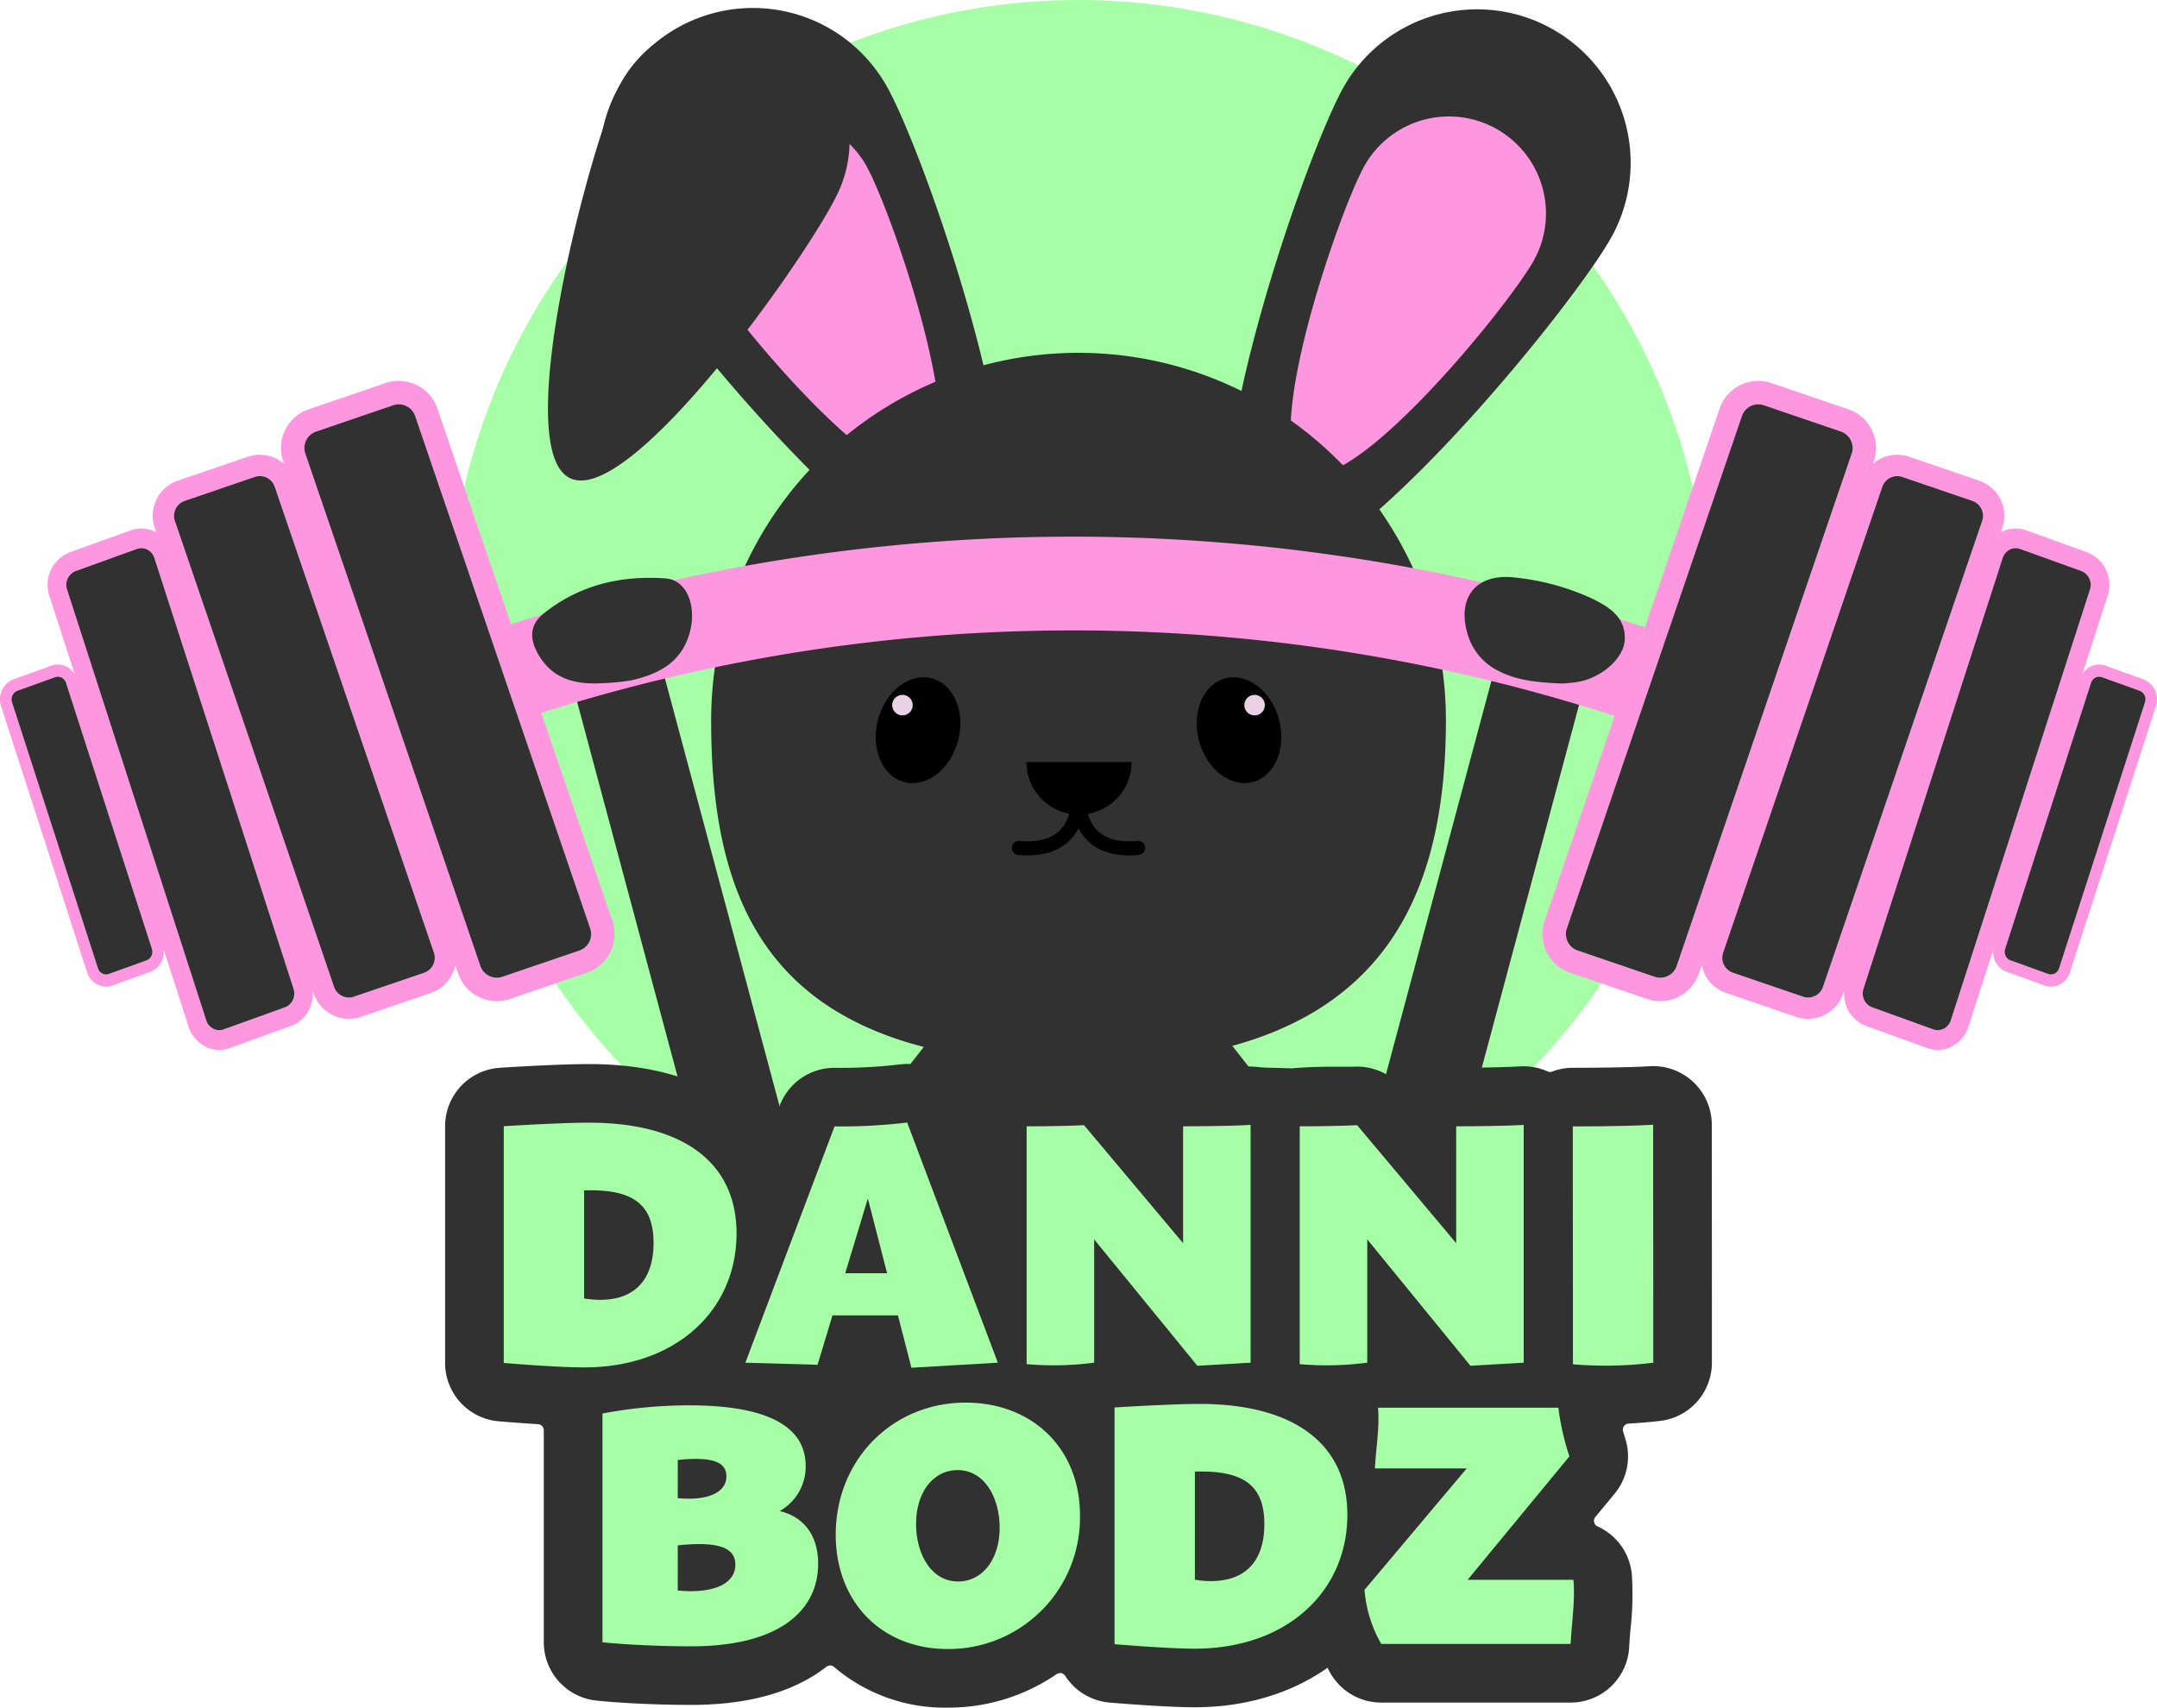
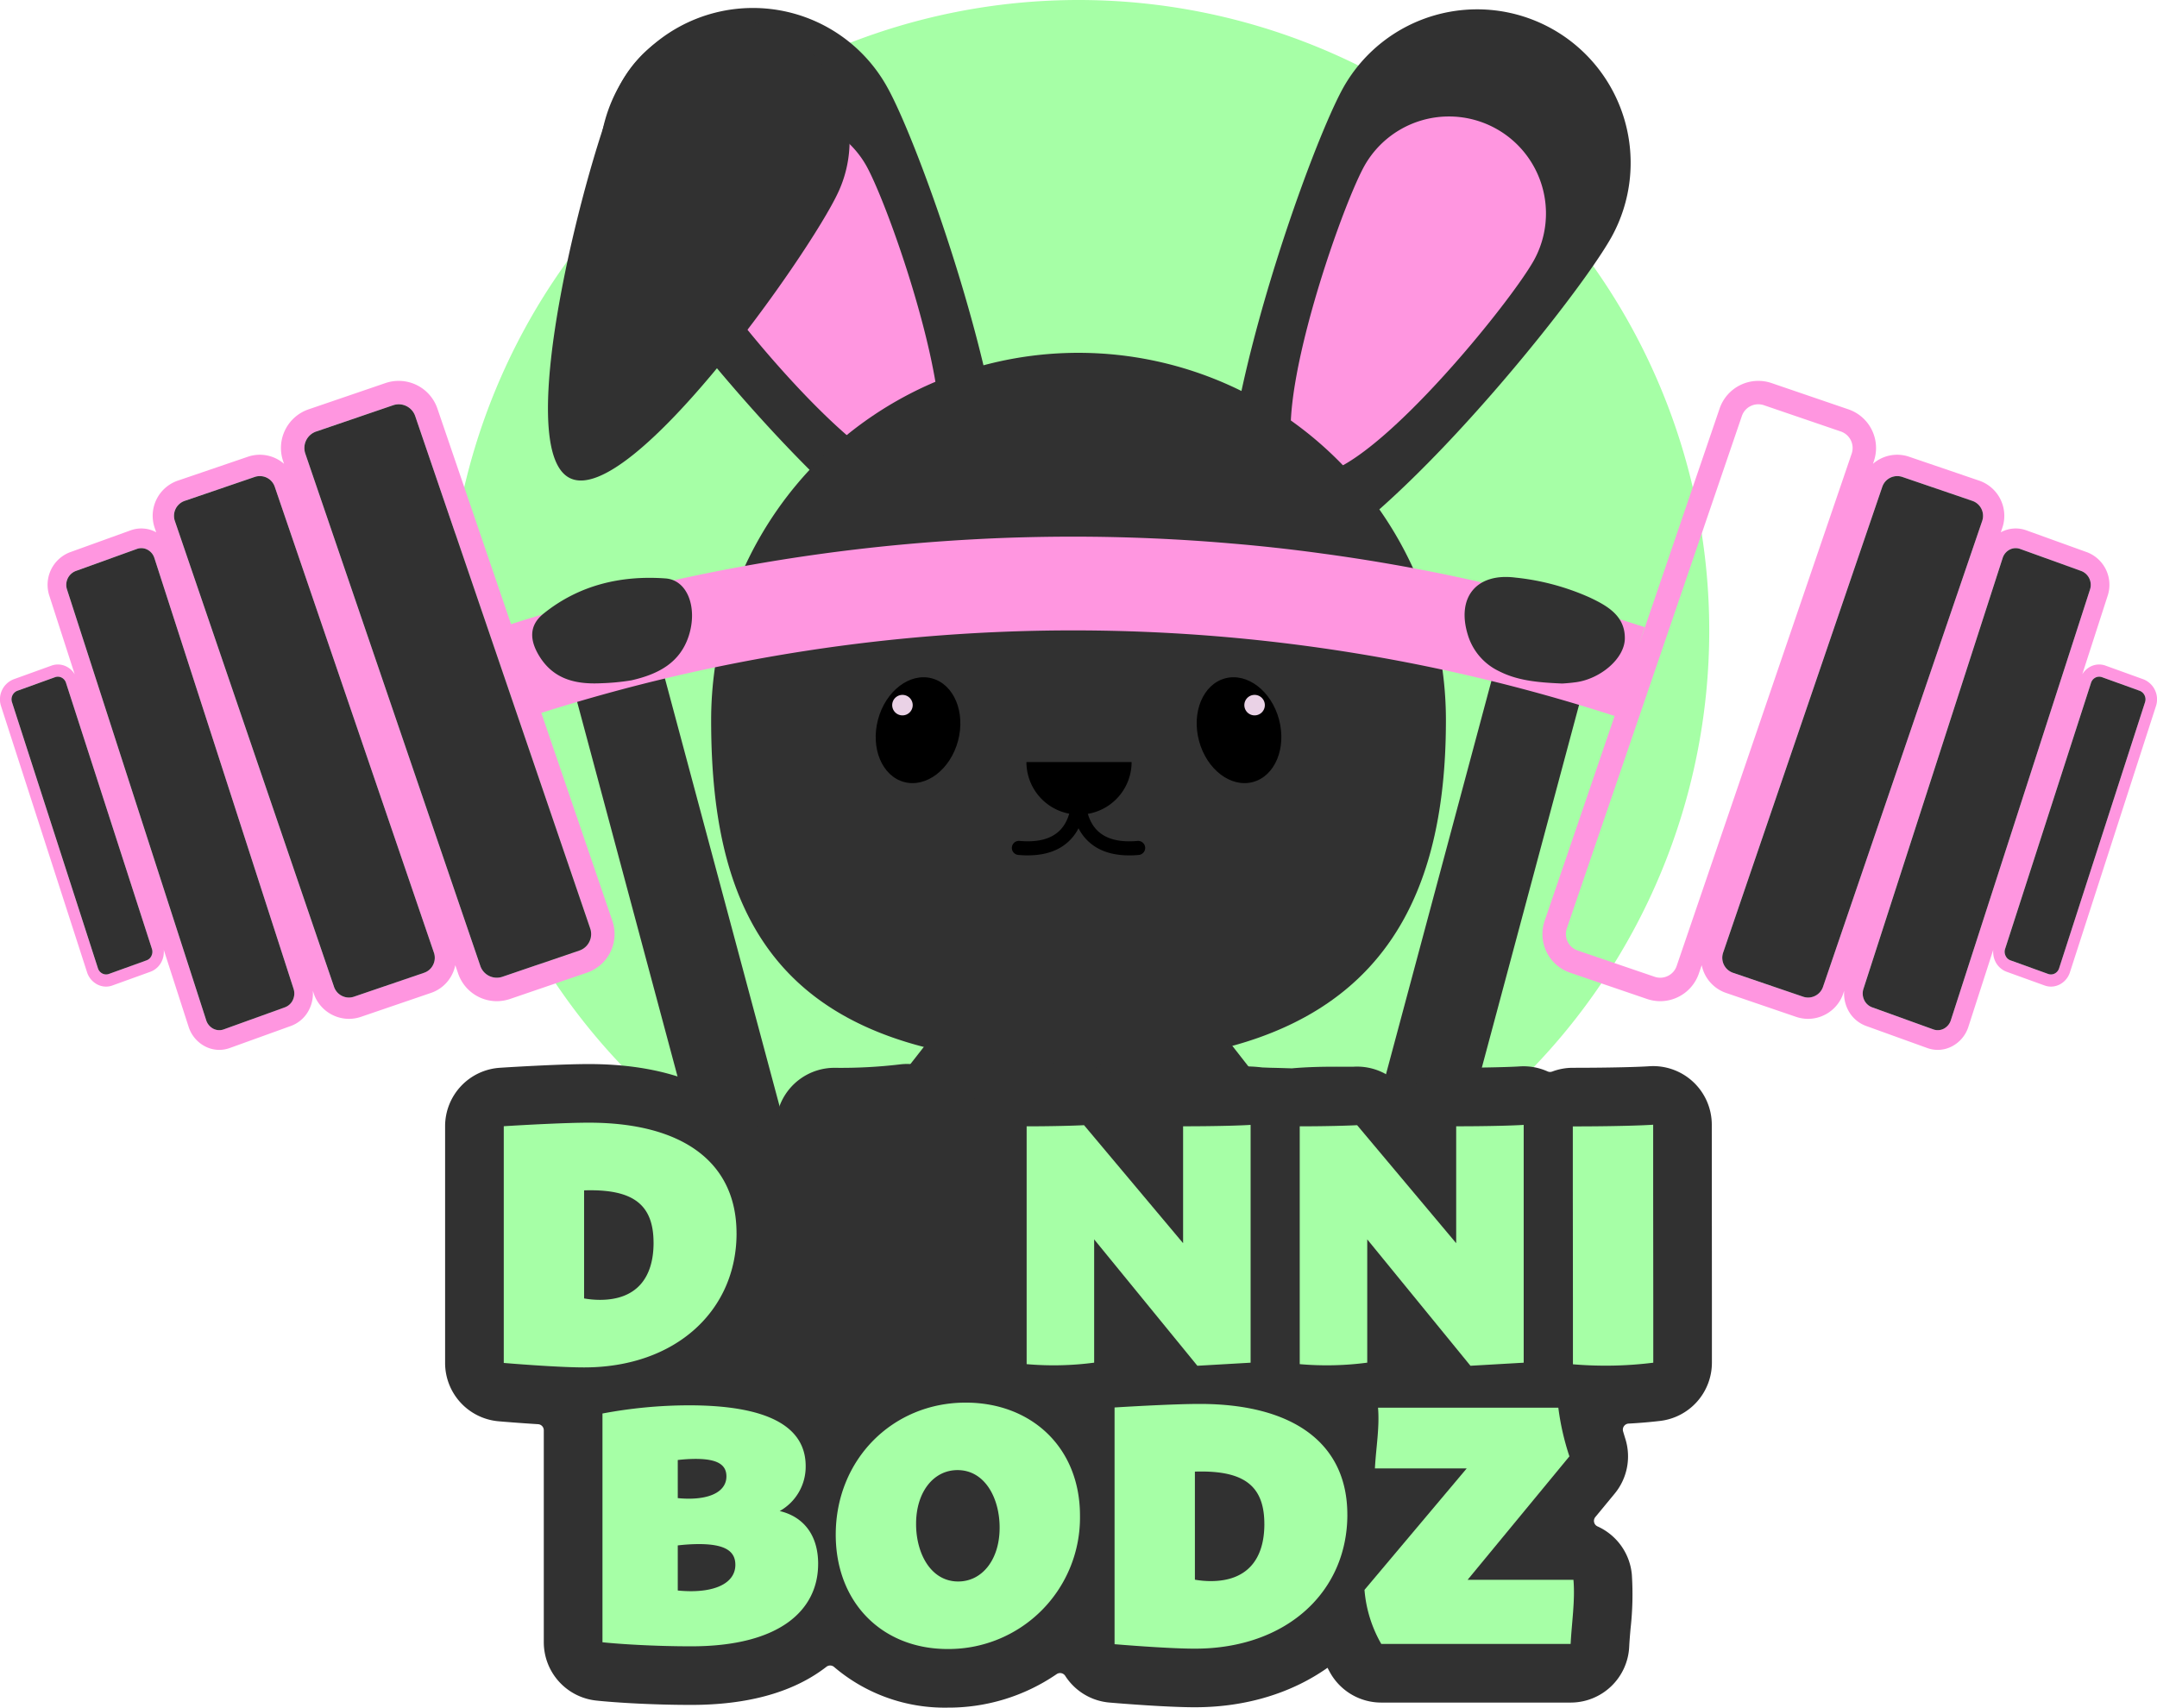
<svg xmlns="http://www.w3.org/2000/svg" id="Group_189" data-name="Group 189" width="460.067" height="364.286" viewBox="0 0 460.067 364.286">
  <defs>
    <clipPath id="clip-path">
      <rect id="Rectangle_127" data-name="Rectangle 127" width="460.067" height="364.286" fill="none" />
    </clipPath>
  </defs>
  <g id="Group_188" data-name="Group 188" clip-path="url(#clip-path)">
    <path id="Path_562" data-name="Path 562" d="M364.566,134.533A134.533,134.533,0,1,1,230.033,0,134.533,134.533,0,0,1,364.566,134.533" fill="#a6ffa6" />
    <path id="Path_563" data-name="Path 563" d="M132.354,138.567l-4.134,1.108a7.55,7.55,0,0,0-5.339,9.247L151.091,254.2a7.55,7.55,0,0,0,9.247,5.338l4.134-1.107a7.551,7.551,0,0,0,5.339-9.247L141.6,143.906a7.55,7.55,0,0,0-9.247-5.339" fill="#313131" />
    <path id="Path_564" data-name="Path 564" d="M327.713,138.567l4.134,1.108a7.55,7.55,0,0,1,5.339,9.247L308.976,254.2a7.55,7.55,0,0,1-9.247,5.338l-4.134-1.107a7.551,7.551,0,0,1-5.339-9.247l28.21-105.282a7.55,7.55,0,0,1,9.247-5.339" fill="#313131" />
    <path id="Path_565" data-name="Path 565" d="M230.033,181.159l-71.07,90.877H301.1Z" fill="#313131" />
    <path id="Path_566" data-name="Path 566" d="M286.524,18.672c-8.792,15.8-35.866,94.616-20.063,103.408s68.5-55.765,77.291-71.568a32.745,32.745,0,0,0-57.228-31.84" fill="#313131" />
    <path id="Path_567" data-name="Path 567" d="M291.027,35.363c-5.557,9.987-22.667,59.8-12.68,65.353s43.291-35.243,48.848-45.23a20.695,20.695,0,0,0-36.168-20.123" fill="#ff96e0" />
    <path id="Path_568" data-name="Path 568" d="M189.282,18.672c8.792,15.8,35.866,94.616,20.063,103.408s-68.5-55.765-77.291-71.568a32.745,32.745,0,1,1,57.228-31.84" fill="#313131" />
    <path id="Path_569" data-name="Path 569" d="M184.779,35.363c5.557,9.987,22.667,59.8,12.68,65.353s-43.291-35.243-48.848-45.23a20.695,20.695,0,0,1,36.168-20.123" fill="#ff96e0" />
    <path id="Path_570" data-name="Path 570" d="M178.719,41.156c-6.065,12.98-44.1,66.945-57.078,60.88s4.008-69.862,10.072-82.842a25.942,25.942,0,1,1,47.006,21.962" fill="#313131" />
    <path id="Path_571" data-name="Path 571" d="M308.4,153.656c0,43.28-17.96,73.32-78.36,73.32-63.11,0-78.36-30.04-78.36-73.32a79.167,79.167,0,0,1,.81-11.29,78.335,78.335,0,0,1,133.95-43.1,78.687,78.687,0,0,1,14.95,21.94,78.416,78.416,0,0,1,7.01,32.45" fill="#313131" />
    <path id="Path_572" data-name="Path 572" d="M241.36,162.565a11.216,11.216,0,0,1-22.433,0Z" />
    <path id="Path_573" data-name="Path 573" d="M240.846,182.483c-3.933,0-7-1.145-9.142-3.414-4.021-4.264-3.086-10.841-3.045-11.118a1.5,1.5,0,0,1,2.968.442c-.008.054-.752,5.44,2.271,8.629,1.835,1.938,4.773,2.736,8.722,2.377a1.5,1.5,0,1,1,.272,2.988q-1.059.1-2.046.1" />
    <path id="Path_574" data-name="Path 574" d="M219.23,182.483q-.987,0-2.046-.1a1.5,1.5,0,0,1,.272-2.988c3.954.358,6.888-.439,8.722-2.377,3.023-3.189,2.279-8.575,2.271-8.629a1.5,1.5,0,0,1,2.968-.442c.041.277.976,6.854-3.045,11.118-2.141,2.269-5.21,3.414-9.142,3.414" />
    <path id="Path_575" data-name="Path 575" d="M204.336,158.059c-1.636,6.107-6.782,10.034-11.492,8.772s-7.2-7.236-5.567-13.343,6.781-10.034,11.492-8.772,7.2,7.236,5.567,13.343" />
    <path id="Path_576" data-name="Path 576" d="M194.67,150.428a2.186,2.186,0,1,1-2.186-2.186,2.186,2.186,0,0,1,2.186,2.186" fill="#ead2e6" />
    <path id="Path_577" data-name="Path 577" d="M255.741,158.059c1.636,6.107,6.782,10.034,11.492,8.772s7.2-7.236,5.567-13.343-6.781-10.034-11.492-8.772-7.2,7.236-5.567,13.343" />
    <path id="Path_578" data-name="Path 578" d="M265.406,150.428a2.186,2.186,0,1,0,2.185-2.186,2.186,2.186,0,0,0-2.185,2.186" fill="#ead2e6" />
    <path id="Path_579" data-name="Path 579" d="M457.168,144.916l-8.06-2.91a4.019,4.019,0,0,0-3.27.22,4.39,4.39,0,0,0-1.71,1.63l5.4-16.72a7.441,7.441,0,0,0-4.31-9.3l-13.05-4.71a6.642,6.642,0,0,0-5.29.36c-.05.02-.09.05-.13.07l.33-.96a7.933,7.933,0,0,0-4.94-10.06l-14.92-5.09a7.851,7.851,0,0,0-7.73,1.5l.19-.57a8.712,8.712,0,0,0-5.43-11.05l-16.41-5.61a8.729,8.729,0,0,0-11.06,5.43l-17.21,50.42,1.22-3.77q-2.685-.87-5.37-1.7-14.52-4.485-29.29-7.83-7.35-1.68-14.74-3.06-9.615-1.8-19.31-3.11-9.765-1.35-19.61-2.17-16.725-1.44-33.6-1.44-7.65,0-15.27.29-11.3.45-22.52,1.52-16.185,1.56-32.17,4.44-7.65,1.38-15.25,3.07-14.07,3.12-27.93,7.27c-2.25.67-4.49,1.37-6.73,2.08l-15.71-46.01a8.729,8.729,0,0,0-11.06-5.43l-16.41,5.61a8.712,8.712,0,0,0-5.43,11.05l.19.57a7.851,7.851,0,0,0-7.73-1.5l-14.92,5.09a7.933,7.933,0,0,0-4.94,10.06l.33.96c-.04-.02-.08-.05-.13-.07a6.445,6.445,0,0,0-2.46-.72,6.569,6.569,0,0,0-2.83.36l-13.04,4.71a7.446,7.446,0,0,0-4.32,9.3l5.4,16.72a4.259,4.259,0,0,0-1.71-1.63,4.019,4.019,0,0,0-3.27-.22l-8.06,2.91a4.6,4.6,0,0,0-2.67,5.74l18.34,56.76a4.421,4.421,0,0,0,1.86,2.41,2.382,2.382,0,0,0,.3.18,4.09,4.09,0,0,0,1.88.47,3.923,3.923,0,0,0,1.39-.25l8.06-2.91a4.334,4.334,0,0,0,2.46-2.28,4.776,4.776,0,0,0,.41-2.41l5.29,16.39a7.151,7.151,0,0,0,3.5,4.2,6.622,6.622,0,0,0,3.05.76,6.7,6.7,0,0,0,2.24-.4l13.05-4.71a7.044,7.044,0,0,0,3.98-3.7,7.589,7.589,0,0,0,.68-3.8l.21.62a7.964,7.964,0,0,0,7.49,5.37,8.151,8.151,0,0,0,2.57-.43l14.92-5.1a7.831,7.831,0,0,0,4.55-4.01,7.437,7.437,0,0,0,.65-1.91l.61,1.78a8.734,8.734,0,0,0,8.23,5.9,8.933,8.933,0,0,0,2.83-.47l16.41-5.61a8.7,8.7,0,0,0,5.42-11.06l-15.15-44.36a374.305,374.305,0,0,1,228.92.66l-14.92,43.7a8.7,8.7,0,0,0,5.42,11.06l16.42,5.61a8.826,8.826,0,0,0,2.82.47,8.734,8.734,0,0,0,8.23-5.9l.61-1.78a7.924,7.924,0,0,0,5.2,5.92l14.92,5.1a8.151,8.151,0,0,0,2.57.43,7.964,7.964,0,0,0,7.49-5.37l.21-.62a7.588,7.588,0,0,0,.68,3.8,7.044,7.044,0,0,0,3.98,3.7l13.05,4.71a6.7,6.7,0,0,0,2.24.4,6.622,6.622,0,0,0,3.05-.76,7.151,7.151,0,0,0,3.5-4.2l5.29-16.39a4.776,4.776,0,0,0,.41,2.41,4.364,4.364,0,0,0,2.46,2.28l8.06,2.91a3.923,3.923,0,0,0,1.39.25,4.09,4.09,0,0,0,1.88-.47c.11-.06.21-.12.31-.18a4.44,4.44,0,0,0,1.85-2.41l18.34-56.76a4.6,4.6,0,0,0-2.67-5.74m-424.86,58.97a1.819,1.819,0,0,1-1.04.98l-8.06,2.91a1.728,1.728,0,0,1-1.39-.1,1.883,1.883,0,0,1-.93-1.1l-1.23-3.8-17.1-52.96a1.956,1.956,0,0,1,1.13-2.45l8.07-2.91a1.7,1.7,0,0,1,.59-.1,1.787,1.787,0,0,1,.8.2,1.9,1.9,0,0,1,.92,1.1l5.62,17.4,12.71,39.36a1.968,1.968,0,0,1-.09,1.47m30.16,9.42a3.007,3.007,0,0,1-1.69,1.58l-13.05,4.71a2.787,2.787,0,0,1-2.26-.15,3.093,3.093,0,0,1-1.49-1.79l-22.39-69.32-7.29-22.56a3.175,3.175,0,0,1,1.84-3.96l13.05-4.71a.185.185,0,0,1,.07-.02,2.727,2.727,0,0,1,.89-.15,2.829,2.829,0,0,1,1.29.32,3.051,3.051,0,0,1,1.49,1.79l29.68,91.88a3.211,3.211,0,0,1-.14,2.38m29.91-7.49a3.312,3.312,0,0,1-1.94,1.71l-14.92,5.09a3.308,3.308,0,0,1-2.58-.16,3.354,3.354,0,0,1-1.7-1.94l-33.95-99.39a3.379,3.379,0,0,1,2.11-4.28l14.92-5.1a3.458,3.458,0,0,1,1.09-.18,3.342,3.342,0,0,1,3.19,2.28l33.95,99.39a3.351,3.351,0,0,1-.17,2.58m33.5-7.75a3.714,3.714,0,0,1-2.31,4.71l-16.41,5.6a3.714,3.714,0,0,1-4.71-2.31l-37.33-109.3a3.717,3.717,0,0,1,2.31-4.71l16.42-5.61a3.709,3.709,0,0,1,4.71,2.32Zm231.74,8a3.645,3.645,0,0,1-1.87,2.13,3.687,3.687,0,0,1-2.84.18l-16.41-5.6a3.714,3.714,0,0,1-2.31-4.71l37.33-109.3a3.693,3.693,0,0,1,1.87-2.14,3.744,3.744,0,0,1,1.63-.38,3.884,3.884,0,0,1,1.21.2l16.41,5.61a3.717,3.717,0,0,1,2.31,4.71Zm31.21,4.45a3.354,3.354,0,0,1-1.7,1.94,3.308,3.308,0,0,1-2.58.16l-14.92-5.09a3.39,3.39,0,0,1-2.11-4.29l33.95-99.39a3.375,3.375,0,0,1,4.28-2.1l14.92,5.1a3.371,3.371,0,0,1,2.11,4.28Zm27.26,7.14a3.093,3.093,0,0,1-1.49,1.79,2.787,2.787,0,0,1-2.26.15l-13.05-4.71a3.007,3.007,0,0,1-1.69-1.58,3.211,3.211,0,0,1-.14-2.38l29.68-91.88a3.051,3.051,0,0,1,1.49-1.79,2.839,2.839,0,0,1,1.3-.32,2.727,2.727,0,0,1,.89.15c.02.01.04.01.06.02l13.05,4.71a3.175,3.175,0,0,1,1.84,3.96l-7.28,22.54Zm41.42-67.84-17.09,52.91-1.24,3.85a1.9,1.9,0,0,1-.92,1.1,1.755,1.755,0,0,1-1.4.1l-8.06-2.91a1.819,1.819,0,0,1-1.04-.98,1.968,1.968,0,0,1-.09-1.47l12.72-39.38,5.61-17.38a1.9,1.9,0,0,1,.92-1.1,1.761,1.761,0,0,1,1.4-.1l8.06,2.91a1.956,1.956,0,0,1,1.13,2.45" fill="#ff96e0" />
    <path id="Path_580" data-name="Path 580" d="M457.513,149.819l-18.33,56.76a1.9,1.9,0,0,1-.92,1.1,1.755,1.755,0,0,1-1.4.1l-8.06-2.91a1.819,1.819,0,0,1-1.04-.98,1.968,1.968,0,0,1-.09-1.47L446,145.659a1.9,1.9,0,0,1,.92-1.1,1.761,1.761,0,0,1,1.4-.1l8.06,2.91a1.956,1.956,0,0,1,1.13,2.45" fill="#313131" />
    <path id="Path_581" data-name="Path 581" d="M445.773,125.779l-29.68,91.88a3.093,3.093,0,0,1-1.49,1.79,2.787,2.787,0,0,1-2.26.15l-13.05-4.71a3.007,3.007,0,0,1-1.69-1.58,3.211,3.211,0,0,1-.14-2.38l29.68-91.88a3.051,3.051,0,0,1,1.49-1.79,2.775,2.775,0,0,1,2.25-.15l13.05,4.71a3.175,3.175,0,0,1,1.84,3.96" fill="#313131" />
    <path id="Path_582" data-name="Path 582" d="M422.783,111.129l-33.95,99.39a3.354,3.354,0,0,1-1.7,1.94,3.308,3.308,0,0,1-2.58.16l-14.92-5.09a3.39,3.39,0,0,1-2.11-4.29l33.95-99.39a3.375,3.375,0,0,1,4.28-2.1l14.92,5.1a3.371,3.371,0,0,1,2.11,4.28" fill="#313131" />
-     <path id="Path_583" data-name="Path 583" d="M394.953,96.769l-37.33,109.3a3.645,3.645,0,0,1-1.87,2.13,3.687,3.687,0,0,1-2.84.18l-16.41-5.6a3.714,3.714,0,0,1-2.31-4.71l37.33-109.3a3.693,3.693,0,0,1,1.87-2.14,3.744,3.744,0,0,1,1.63-.38,3.884,3.884,0,0,1,1.21.2l16.41,5.61a3.717,3.717,0,0,1,2.31,4.71" fill="#313131" />
    <path id="Path_584" data-name="Path 584" d="M125.7,200.9a3.661,3.661,0,0,1-2.13,1.88l-16.41,5.6a3.714,3.714,0,0,1-4.71-2.31l-37.33-109.3a3.717,3.717,0,0,1,2.31-4.71l16.42-5.61a3.709,3.709,0,0,1,4.71,2.32l37.32,109.3a3.662,3.662,0,0,1-.18,2.83" fill="#313131" />
    <path id="Path_585" data-name="Path 585" d="M92.383,205.819a3.312,3.312,0,0,1-1.94,1.71l-14.92,5.09a3.308,3.308,0,0,1-2.58-.16,3.354,3.354,0,0,1-1.7-1.94l-33.95-99.39a3.379,3.379,0,0,1,2.11-4.28l14.92-5.1a3.458,3.458,0,0,1,1.09-.18,3.342,3.342,0,0,1,3.19,2.28l33.95,99.39a3.351,3.351,0,0,1-.17,2.58" fill="#313131" />
    <path id="Path_586" data-name="Path 586" d="M62.473,213.309a3.007,3.007,0,0,1-1.69,1.58l-13.05,4.71a2.787,2.787,0,0,1-2.26-.15,3.093,3.093,0,0,1-1.49-1.79L14.3,125.779a3.175,3.175,0,0,1,1.84-3.96l13.05-4.71a2.775,2.775,0,0,1,2.25.15,3.051,3.051,0,0,1,1.49,1.79l29.68,91.88a3.211,3.211,0,0,1-.14,2.38" fill="#313131" />
    <path id="Path_587" data-name="Path 587" d="M32.313,203.889a1.819,1.819,0,0,1-1.04.98l-8.06,2.91a1.728,1.728,0,0,1-1.39-.1,1.883,1.883,0,0,1-.93-1.1l-18.33-56.76a1.956,1.956,0,0,1,1.13-2.45l8.07-2.91a1.7,1.7,0,0,1,.59-.1,1.787,1.787,0,0,1,.8.2,1.9,1.9,0,0,1,.92,1.1l18.33,56.76a1.968,1.968,0,0,1-.09,1.47" fill="#313131" />
    <path id="Path_588" data-name="Path 588" d="M146.941,135.538c-1.89,5.99-6.73,8.34-12.28,9.6a48.8,48.8,0,0,1-6.42.62c-5.47.27-10.26-.84-13.31-5.95-1.93-3.24-2.15-6.37,1-8.9,7.6-6.13,16.58-8.2,26.03-7.51,4.73.35,6.82,6.29,4.98,12.14" fill="#313131" />
    <path id="Path_589" data-name="Path 589" d="M346.561,136.248c-.07,4.27-5.21,8.55-10.35,9.28-1.47.21-2.96.29-3.02.29-5.59-.23-9.68-.7-13.48-2.64a12.614,12.614,0,0,1-6.62-7.69c-2.5-8.06,1.82-13.32,10.12-12.27a51.731,51.731,0,0,1,15.78,4.21c3.82,1.79,7.65,3.94,7.57,8.82" fill="#313131" />
    <path id="Path_590" data-name="Path 590" d="M365.108,239.936a12.511,12.511,0,0,0-13.36-12.47c-1.94.14-7.87.33-16.28.33a12.476,12.476,0,0,0-4.391.8,1.316,1.316,0,0,1-1.005-.031,12.544,12.544,0,0,0-5.934-1.066c-1.61.11-6.54.28-13.55.28-.32,0-.64.01-.96.04a12.443,12.443,0,0,0-8.61,4.41,11.505,11.505,0,0,0-.85,1.13l-1.13-1.36a12.546,12.546,0,0,0-10.22-4.44c-1.53.07-6.492-.147-12.167.263-1.815.132-.65.106-1.248.088-6.205-.19-2.794-.053-6.205-.19a30.56,30.56,0,0,0-3.31-.221c-1.6.11-6.53.28-13.55.28a12.461,12.461,0,0,0-9.457,4.326,1.3,1.3,0,0,1-2,.01l-.1-.116a12.546,12.546,0,0,0-10.22-4.44c-1.53.07-5.91.22-11.6.22a12.482,12.482,0,0,0-11.4,7.387,1.3,1.3,0,0,1-2.385-.107,12.513,12.513,0,0,0-13.28-7.98,106.384,106.384,0,0,1-13.91.72,12.5,12.5,0,0,0-11.69,8.09l-1.884,4.981a1.3,1.3,0,0,1-2.236.341,32.323,32.323,0,0,0-2.75-3,35.3,35.3,0,0,0-9.56-6.48c-6.3-2.96-14.3-4.73-24.29-4.73-6.1,0-16.83.65-18.92.79a12.492,12.492,0,0,0-11.72,12.47v50.5a12.492,12.492,0,0,0,11.46,12.45c1.449.126,4.737.39,8.369.616a1.3,1.3,0,0,1,1.221,1.3v45.226a12.516,12.516,0,0,0,11.16,12.43c4.31.46,12.25.93,20.27.93,11.76,0,21.21-2.54,28.09-7.56.267-.191.524-.386.777-.584a1.288,1.288,0,0,1,1.642.071,36.329,36.329,0,0,0,24.181,8.653,40.794,40.794,0,0,0,23.256-7.138,1.3,1.3,0,0,1,1.841.36,12.462,12.462,0,0,0,9.473,5.7c2.8.24,12.39,1,18.18,1,11,0,20.72-3.08,28.29-8.42.19.36.38.73.59,1.1a12.509,12.509,0,0,0,10.86,6.32H335a12.506,12.506,0,0,0,12.49-11.86c.06-1.21.17-2.51.29-3.89a65.589,65.589,0,0,0,.28-11.52,12.507,12.507,0,0,0-7.343-10.322,1.29,1.29,0,0,1-.436-2l4.109-4.982a12.477,12.477,0,0,0,2.28-11.69q-.258-.831-.48-1.59a1.3,1.3,0,0,1,1.183-1.663c2.176-.116,4.4-.3,6.7-.567a12.518,12.518,0,0,0,11.06-12.42v-13.26Z" fill="#313131" />
    <path id="Path_591" data-name="Path 591" d="M157.1,263.114c0,16.52-13.023,28.6-32.509,28.6-4.472,0-12.229-.543-17.143-.953v-50.5c5.219-.326,13.529-.757,18.147-.757,19.833,0,31.5,8.315,31.5,23.61m-17.7,2c0-8.162-4.4-11.194-13.5-11.194-.446,0-.887.009-1.312.027V277a19.573,19.573,0,0,0,3.385.3c7.708,0,11.431-4.589,11.431-12.187" fill="#a6ffa6" />
-     <path id="Path_592" data-name="Path 592" d="M191.524,280.621H177.559l-3.185,10.53-15.394-.442L178,240.3a117.577,117.577,0,0,0,15.489-.828l19.34,51.232-18.43,1.08Zm-11.245-9h8.928l-4.1-15.949Z" fill="#a6ffa6" />
    <path id="Path_593" data-name="Path 593" d="M266.742,239.973v50.735l-11.354.654L233.373,264.4v26.3a65.948,65.948,0,0,1-14.4.317V240.283c5.553,0,10.2-.139,12.242-.245l21.128,25.174V253.7h0l0-.005V240.275c7.287,0,12.5-.172,14.4-.3" fill="#a6ffa6" />
    <path id="Path_594" data-name="Path 594" d="M324.989,239.973v50.735l-11.354.654L291.62,264.4v26.3a65.948,65.948,0,0,1-14.4.317V240.283c5.553,0,10.2-.139,12.242-.245l21.128,25.174V253.7h0l0-.005V240.275c7.287,0,12.5-.172,14.4-.3" fill="#a6ffa6" />
    <path id="Path_595" data-name="Path 595" d="M352.627,277.46v13.249a82.28,82.28,0,0,1-17.137.339V277.46l-.024-23.762V240.3c8.672,0,14.876-.2,17.138-.361V253.7Z" fill="#a6ffa6" />
    <path id="Path_596" data-name="Path 596" d="M174.5,333.638c0,9.67-7.888,17.575-27.073,17.575-7.974,0-15.485-.493-18.927-.865v-48.8a100.248,100.248,0,0,1,18.433-1.746c16.438,0,24.91,4.323,24.91,12.962a10.861,10.861,0,0,1-5.539,9.594c4.836,1.137,8.2,4.868,8.2,11.282m-29.942-14.044a23.234,23.234,0,0,0,2.352.123c5.043,0,8.023-1.786,8.023-4.758,0-2.544-2-3.73-6.6-3.73a33.407,33.407,0,0,0-3.776.237Zm12.281,14.225c0-3.012-2.367-4.414-7.811-4.414a39.2,39.2,0,0,0-4.47.281v9.62a27.7,27.7,0,0,0,2.783.146c5.969,0,9.5-2.113,9.5-5.633" fill="#a6ffa6" />
    <path id="Path_597" data-name="Path 597" d="M178.255,327.393c0-16.01,12.116-28.169,27.709-28.169,13.987,0,24.385,9.531,24.385,24.09a28.03,28.03,0,0,1-28.231,28.475c-13.988,0-23.863-9.928-23.863-24.4m34.956-1.487c.012-6.232-3.1-12.28-8.981-12.28-5.172,0-8.85,4.752-8.837,11.481-.013,6.232,3.1,12.28,8.981,12.28,5.172,0,8.849-4.752,8.837-11.481" fill="#a6ffa6" />
    <path id="Path_598" data-name="Path 598" d="M287.378,323.114c0,16.52-13.023,28.6-32.509,28.6-4.472,0-12.229-.543-17.143-.953v-50.5c5.219-.326,13.529-.757,18.147-.757,19.833,0,31.5,8.315,31.5,23.61m-17.7,2c0-8.162-4.4-11.194-13.5-11.194-.446,0-.887.009-1.312.027V337a19.573,19.573,0,0,0,3.385.3c7.708,0,11.431-4.589,11.431-12.187" fill="#a6ffa6" />
    <path id="Path_599" data-name="Path 599" d="M335,350.709H294.611a27.594,27.594,0,0,1-3.579-11.535l21.8-25.908H293.256c.22-4.321,1.027-8.793.663-12.961h38.458a54.542,54.542,0,0,0,2.364,10.383l-21.715,26.339H335.6c.384,4.4-.369,9.121-.6,13.682" fill="#a6ffa6" />
  </g>
</svg>